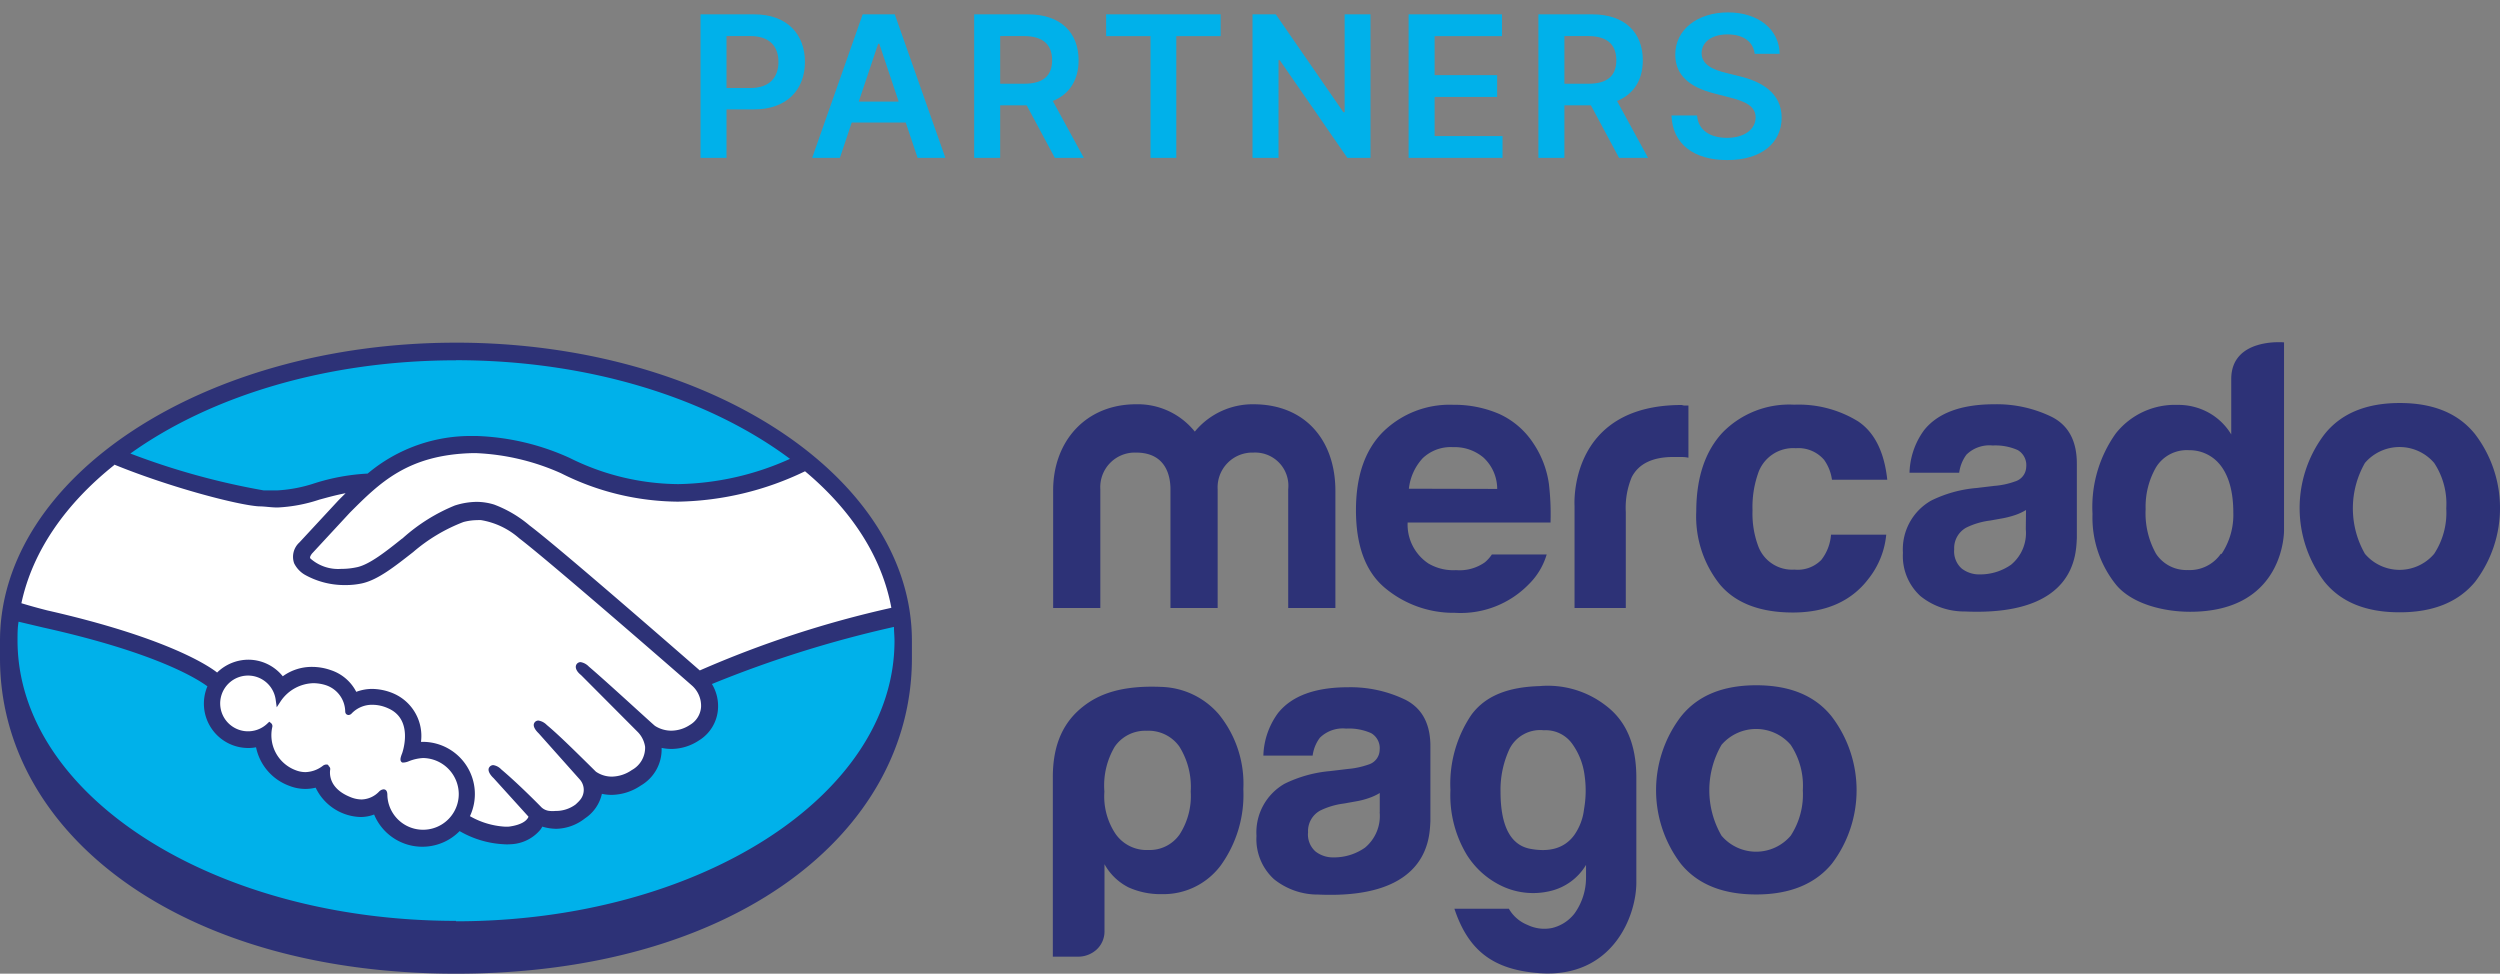
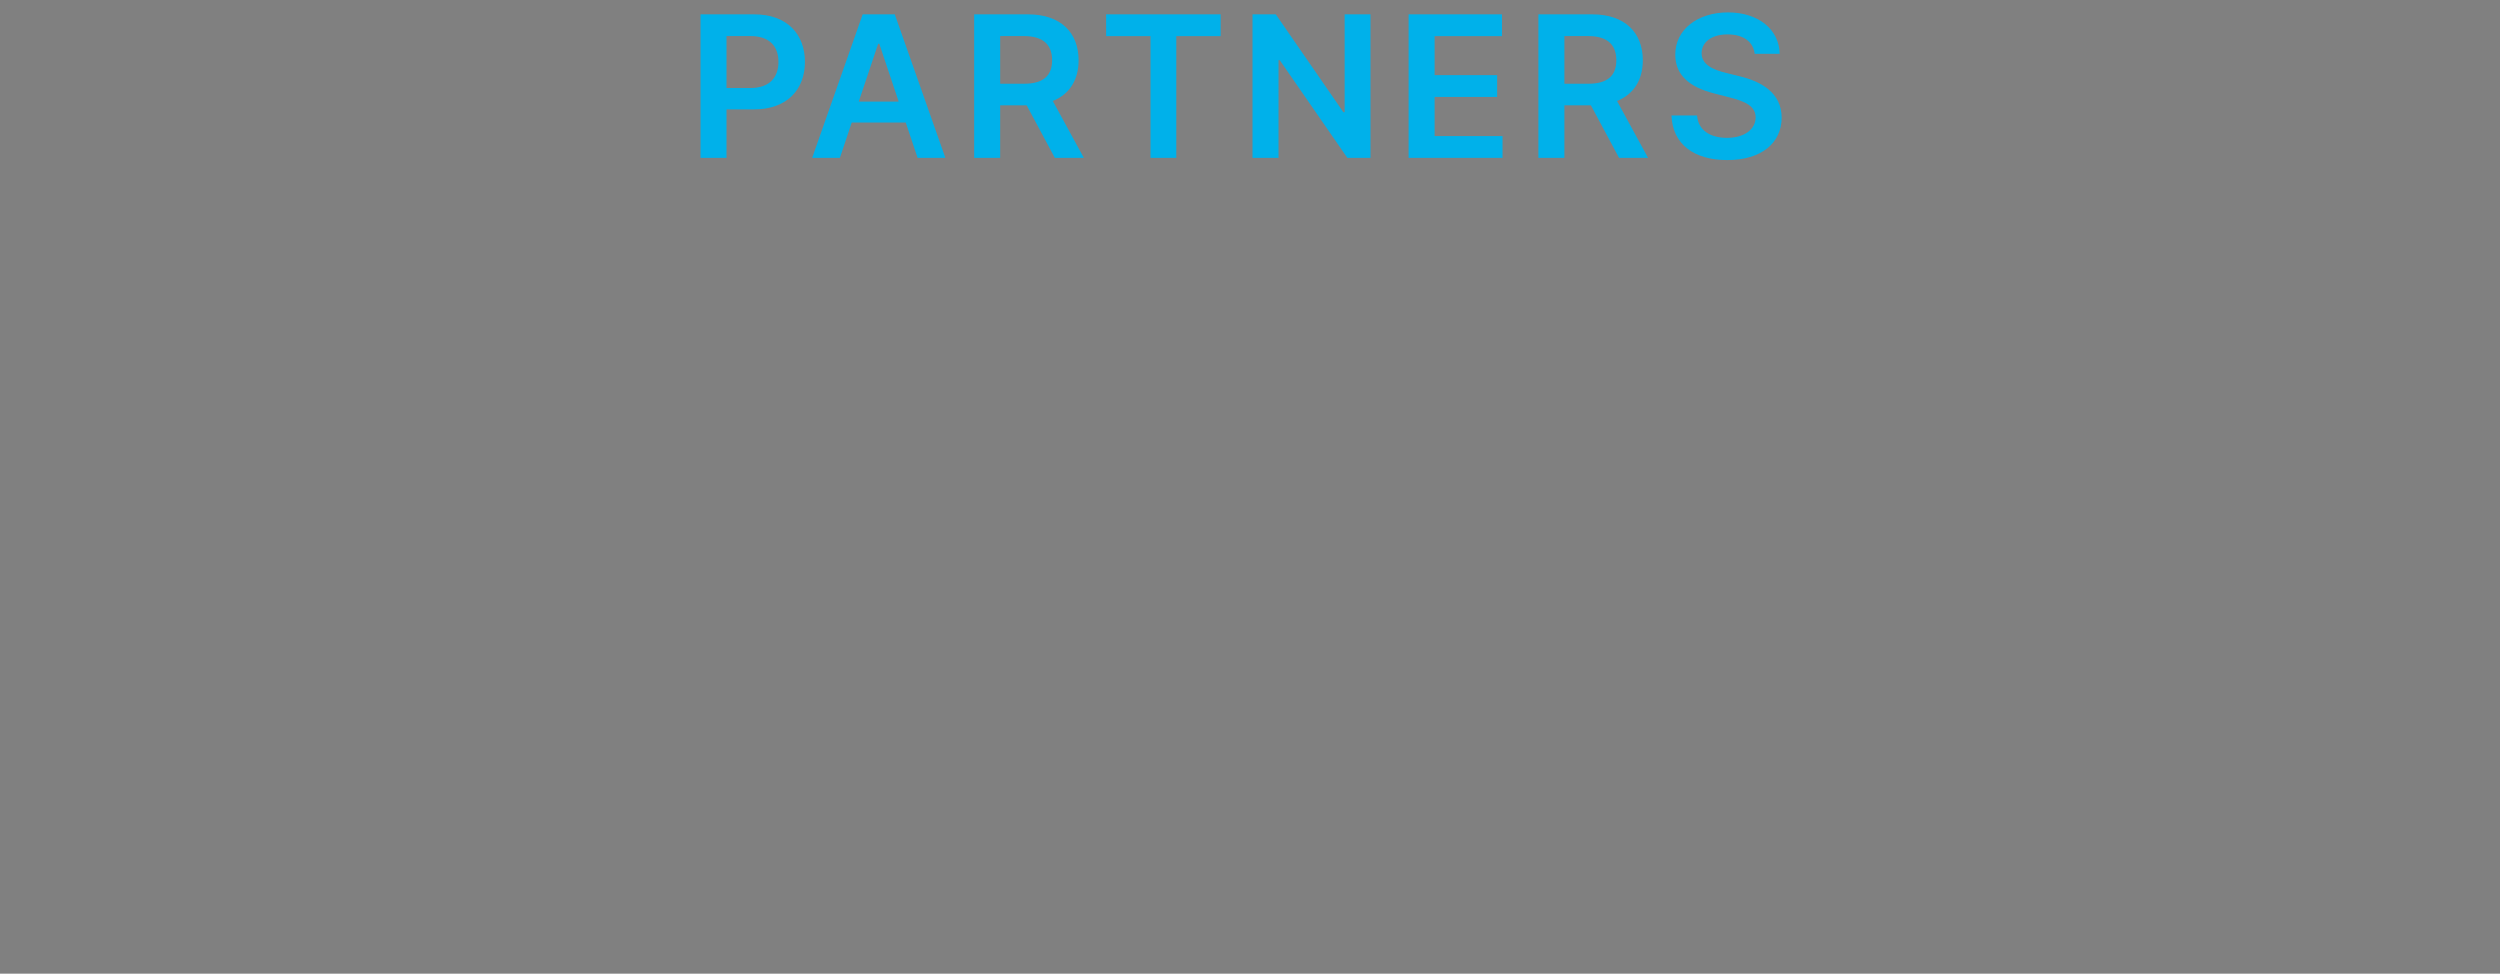
<svg xmlns="http://www.w3.org/2000/svg" width="190" height="74" viewBox="0 0 190 74">
  <rect x="0" y="0" width="190" height="74" fill="#808080" stroke="none" />
  <g fill-rule="nonzero" fill="none">
    <g fill="#00B1EA">
      <path d="M53.238 12h1.977V8.314h2.088c2.52 0 3.872-1.513 3.872-3.612 0-2.082-1.337-3.611-3.846-3.611h-4.09V12zm1.977-5.31V2.741h1.81c1.481 0 2.137.8 2.137 1.96 0 1.162-.656 1.987-2.126 1.987h-1.821zM63.832 12l.9-2.69h4.102l.905 2.69h2.11L68.003 1.09h-2.44L61.723 12h2.109zm1.433-4.277 1.475-4.395h.086L68.3 7.723h-3.036zM74.037 12h1.976V8.005h2.014L80.168 12h2.205l-2.36-4.325c1.284-.517 1.96-1.614 1.96-3.095 0-2.083-1.342-3.49-3.845-3.49h-4.091V12zm1.976-5.636V2.742h1.811c1.476 0 2.136.677 2.136 1.838s-.66 1.784-2.125 1.784h-1.822zM84.066 2.748h3.372V12h1.96V2.748h3.372V1.09h-8.704zM104.157 1.09h-1.965v7.437h-.096L96.96 1.091h-1.769V12h1.977V4.57h.09L102.4 12h1.758zM107.054 12h7.138v-1.657h-5.162V7.366h4.752V5.709h-4.752V2.748h5.12V1.09h-7.096zM116.918 12h1.976V8.005h2.014L123.049 12h2.205l-2.36-4.325c1.284-.517 1.96-1.614 1.96-3.095 0-2.083-1.342-3.49-3.845-3.49h-4.091V12zm1.976-5.636V2.742h1.811c1.476 0 2.136.677 2.136 1.838s-.66 1.784-2.125 1.784h-1.822zM133.355 4.09h1.902c-.038-1.843-1.609-3.148-3.931-3.148-2.29 0-4.011 1.289-4.006 3.217 0 1.566 1.113 2.466 2.908 2.93l1.241.32c1.178.298 1.955.665 1.96 1.512-.005.932-.889 1.556-2.178 1.556-1.236 0-2.195-.554-2.274-1.7h-1.945c.08 2.168 1.694 3.388 4.235 3.388 2.615 0 4.134-1.305 4.139-3.228-.005-1.89-1.566-2.754-3.207-3.143l-1.022-.255c-.895-.213-1.865-.592-1.854-1.502.005-.82.74-1.423 1.976-1.423 1.177 0 1.955.549 2.056 1.476z" />
    </g>
-     <path d="M34.653 26.94c-18.779 0-34.01 9.742-34.01 21.753 0 12.01 15.231 22.697 34.01 22.697 18.778 0 34.01-10.678 34.01-22.697 0-12.019-15.217-21.753-34.01-21.753z" fill="#00B1EA" />
-     <path d="M23.601 41.966s-.349.372-.134.65c.523.674 2.15 1.055 3.792.69.975-.222 2.237-1.214 3.443-2.181a13.86 13.86 0 0 1 3.966-2.507 4.514 4.514 0 0 1 2.872-.08 8.965 8.965 0 0 1 2.618 1.531c2.277 1.714 11.448 9.71 13.035 11.107a87.734 87.734 0 0 1 15.073-4.76c-.675-4.101-3.174-8.02-6.934-11.106-5.283 2.22-12.17 3.546-18.484.468a17.453 17.453 0 0 0-6.815-1.547c-5.006.119-7.18 2.284-9.472 4.577l-2.96 3.158z" fill="#FFF" />
-     <path d="M52.772 52.049c-.111-.095-10.773-9.433-13.2-11.25a5.934 5.934 0 0 0-2.992-1.42c-.48-.035-.963.01-1.428.135a12.94 12.94 0 0 0-3.903 2.325c-1.349 1.079-2.626 2.094-3.808 2.38a6.148 6.148 0 0 1-4.197-.627 1.88 1.88 0 0 1-.698-.793 1.285 1.285 0 0 1 .357-1.397l2.952-3.173 1.039-1.023c-.907.138-1.803.34-2.682.603-1.026.339-2.093.537-3.173.587a30.027 30.027 0 0 1-3.173-.5 52.36 52.36 0 0 1-9.18-3.07C4.499 37.943 1.77 41.767.96 46.059c.603.159 2.174.516 2.586.611 9.472 2.11 12.424 4.276 12.963 4.76a3.134 3.134 0 0 1 4.91.286 3.61 3.61 0 0 1 2.262-.794c.46.007.915.087 1.348.238.856.27 1.55.898 1.904 1.722.415-.186.864-.28 1.317-.278a3.967 3.967 0 0 1 1.587.35 3.356 3.356 0 0 1 1.864 3.752c.124-.009.25-.009.373 0a3.752 3.752 0 0 1 3.308 5.553c.98.599 2.113.902 3.26.872a2.102 2.102 0 0 0 1.532-.666c.095-.135.198-.286.103-.397l-2.673-2.967s-.445-.412-.294-.579c.15-.166.429.072.611.23 1.357 1.143 3.015 2.848 3.015 2.848s.135.238.793.35a2.785 2.785 0 0 0 2.118-.492c.169-.146.325-.305.468-.476a1.412 1.412 0 0 0-.08-1.762l-3.18-3.538s-.453-.412-.294-.579c.159-.167.429.08.619.238.984.793 2.38 2.23 3.72 3.538.914.62 2.123.578 2.991-.103a2.134 2.134 0 0 0 1.103-1.951 2.245 2.245 0 0 0-.666-1.302L44.26 51.24s-.452-.381-.286-.58c.167-.198.428.072.611.23 1.357 1.143 5.03 4.507 5.03 4.507.884.57 2.026.548 2.887-.056.55-.323.905-.896.952-1.531a2.142 2.142 0 0 0-.682-1.761z" fill="#FFF" />
-     <path d="M32.098 57.475c-.5.067-.995.179-1.476.333-.047 0 .04-.293.104-.452.063-.159.936-2.769-1.19-3.681a2.499 2.499 0 0 0-2.96.444c-.087.095-.126.088-.134 0a2.38 2.38 0 0 0-1.65-2.173 3.173 3.173 0 0 0-3.618 1.293 2.309 2.309 0 1 0-.69 1.975v.08a3.054 3.054 0 0 0 1.912 3.514c.757.29 1.611.157 2.245-.35.19-.126.214-.079.19.104-.08.531 0 1.69 1.634 2.34a2.07 2.07 0 0 0 2.428-.452c.206-.19.262-.159.27.135a2.927 2.927 0 1 0 2.935-3.07v-.04z" fill="#FFF" />
-     <path d="M34.653 26.043C15.517 26.043 0 36.222 0 48.71v1.317C0 63.274 13.566 74 34.653 74c21.221 0 34.652-10.726 34.652-23.974V48.7c0-12.48-15.517-22.658-34.652-22.658zm33.09 20.151a79.333 79.333 0 0 0-14.558 4.76c-3.293-2.872-10.885-9.472-12.94-11.02a9.1 9.1 0 0 0-2.689-1.586 4.498 4.498 0 0 0-1.317-.206c-.569.006-1.133.1-1.674.277A13.598 13.598 0 0 0 30.6 40.91l-.072.048c-1.19.952-2.427 1.928-3.363 2.142a5.553 5.553 0 0 1-1.238.135 3.173 3.173 0 0 1-2.34-.793c-.056-.08 0-.199.119-.365l2.887-3.118c2.27-2.27 4.403-4.403 9.33-4.522h.246c2.235.094 4.433.613 6.473 1.531a20 20 0 0 0 8.878 2.158 23.006 23.006 0 0 0 9.662-2.309c3.523 2.943 5.847 6.506 6.561 10.377zm-33.09-18.818c10.154 0 19.246 2.912 25.386 7.497a21.42 21.42 0 0 1-8.489 1.92 18.762 18.762 0 0 1-8.258-1.991 18.556 18.556 0 0 0-7.045-1.666h-.278a12.17 12.17 0 0 0-8.028 2.856 16.001 16.001 0 0 0-4.014.73c-.914.306-1.863.49-2.825.547h-1.07a55.097 55.097 0 0 1-10.123-2.8c6.077-4.356 14.914-7.085 24.744-7.085v-.008zM8.687 35.31c4.22 1.721 9.353 3.07 10.98 3.173.452 0 .936.087 1.42.087a11.725 11.725 0 0 0 3.173-.595c.61-.166 1.293-.357 2.007-.492-.19.19-.38.373-.571.571l-2.943 3.174c-.44.4-.597 1.026-.397 1.586.177.356.452.653.793.857.95.537 2.027.81 3.118.794.416.002.83-.04 1.238-.127 1.23-.27 2.522-1.31 3.895-2.38a12.931 12.931 0 0 1 3.824-2.285 4.22 4.22 0 0 1 1.07-.143c.09-.009.18-.009.27 0a5.831 5.831 0 0 1 2.896 1.38c2.38 1.81 13.09 11.147 13.185 11.242.432.412.664.99.635 1.587a1.714 1.714 0 0 1-.849 1.356 2.602 2.602 0 0 1-1.404.436 2.3 2.3 0 0 1-1.238-.357c-.04 0-3.697-3.38-5.037-4.514a1.134 1.134 0 0 0-.627-.34.38.38 0 0 0-.278.126c-.214.262 0 .619.31.857l4.276 4.292c.32.31.528.717.595 1.158a1.936 1.936 0 0 1-1.008 1.77 2.745 2.745 0 0 1-1.515.5 2.134 2.134 0 0 1-1.214-.374l-.61-.603c-1.12-1.102-2.278-2.245-3.127-2.95a1.134 1.134 0 0 0-.634-.334.35.35 0 0 0-.27.119c-.095.111-.159.293.08.619.064.085.136.164.214.238l3.117 3.498a1.19 1.19 0 0 1 .072 1.5l-.111.135a4.58 4.58 0 0 1-.286.277 2.523 2.523 0 0 1-1.523.484 2.213 2.213 0 0 1-.428 0 1.055 1.055 0 0 1-.611-.254l-.04-.04c-.167-.174-1.745-1.776-3.038-2.863a1.063 1.063 0 0 0-.603-.326.365.365 0 0 0-.278.127c-.254.278.127.706.293.857l2.658 2.935a.5.5 0 0 1-.103.175c-.095.127-.413.452-1.388.58a2.499 2.499 0 0 1-.357 0 6.077 6.077 0 0 1-2.602-.794 3.967 3.967 0 0 0-3.578-5.649h-.143a3.514 3.514 0 0 0-2.047-3.657 4.236 4.236 0 0 0-1.658-.365 3.42 3.42 0 0 0-1.214.222 3.34 3.34 0 0 0-1.935-1.65 4.276 4.276 0 0 0-1.428-.246 3.729 3.729 0 0 0-2.222.714 3.364 3.364 0 0 0-2.61-1.261 3.411 3.411 0 0 0-2.38.976c-.793-.627-4.11-2.722-12.9-4.72a44.716 44.716 0 0 1-1.975-.548c.841-3.943 3.348-7.545 7.06-10.504v-.031zm16.295 22.88-.095-.088h-.096a.492.492 0 0 0-.27.11c-.378.292-.839.455-1.316.469a2.07 2.07 0 0 1-.73-.143 2.84 2.84 0 0 1-1.777-3.3.294.294 0 0 0-.087-.27l-.143-.119-.135.127a2.118 2.118 0 1 1 .619-1.793l.08.571.316-.484a3.102 3.102 0 0 1 2.468-1.348c.312.003.622.05.92.143a2.142 2.142 0 0 1 1.5 1.99c0 .27.221.286.253.286a.35.35 0 0 0 .246-.127c.415-.429.99-.665 1.587-.65.403.005.8.094 1.166.262 1.991.857 1.087 3.38 1.079 3.411-.167.413-.183.603 0 .714h.135c.131-.013.26-.048.38-.103.34-.135.699-.216 1.064-.238a2.753 2.753 0 0 1 2.72 2.721 2.714 2.714 0 0 1-5.426.119c0-.127 0-.46-.293-.46a.54.54 0 0 0-.333.167c-.347.37-.827.586-1.333.602-.3-.005-.597-.07-.873-.19-1.547-.627-1.586-1.69-1.507-2.118a.301.301 0 0 0-.12-.23v-.032zm9.67 11.796c-18.405 0-33.32-9.52-33.32-21.325 0-.476 0-.944.08-1.412l1.912.452c8.973 2 11.9 4.07 12.44 4.459a3.372 3.372 0 0 0 3.078 4.688c.207.003.414-.016.618-.055A3.967 3.967 0 0 0 22 59.728c.382.15.788.228 1.198.23.267 0 .533-.032.793-.095a3.903 3.903 0 0 0 3.412 2.23c.352 0 .702-.065 1.03-.191a3.967 3.967 0 0 0 6.498 1.261 7.41 7.41 0 0 0 3.356 1c.169.013.339.013.508 0a3.094 3.094 0 0 0 2.277-1.11c.054-.073.102-.15.142-.23.35.107.713.163 1.08.166.788-.023 1.548-.301 2.165-.794a3.023 3.023 0 0 0 1.285-1.864c.237.052.48.078.722.08a4.03 4.03 0 0 0 2.23-.707 3.173 3.173 0 0 0 1.586-2.864c.243.052.49.079.738.08a3.816 3.816 0 0 0 2.094-.643 3.038 3.038 0 0 0 1.452-2.38 3.237 3.237 0 0 0-.46-1.912 86.362 86.362 0 0 1 13.836-4.34c0 .35.04.707.04 1.064 0 11.765-14.923 21.309-33.328 21.309v-.032zM188.114 33.009c-1.262-1.587-3.174-2.38-5.728-2.38-2.555 0-4.467.793-5.728 2.38a9.258 9.258 0 0 0 0 11.202c1.259 1.555 3.168 2.33 5.728 2.324 2.562 0 4.466-.793 5.728-2.324a9.258 9.258 0 0 0 0-11.202zm-3.118 9.083a3.451 3.451 0 0 1-5.26 0 6.957 6.957 0 0 1 0-6.91 3.467 3.467 0 0 1 5.26 0 5.617 5.617 0 0 1 .92 3.452 5.696 5.696 0 0 1-.92 3.458zM155.952 31.692a9.52 9.52 0 0 0-4.379-.968c-2.523 0-4.308.666-5.347 1.975a5.736 5.736 0 0 0-1.103 3.23h3.776c.063-.501.255-.977.556-1.381a2.491 2.491 0 0 1 1.991-.69 4.173 4.173 0 0 1 1.904.349c.444.26.695.757.643 1.27-.01.513-.35.962-.841 1.11a5.99 5.99 0 0 1-1.587.34l-1.34.16a9.591 9.591 0 0 0-3.46.96 4.252 4.252 0 0 0-2.142 3.966 4.117 4.117 0 0 0 1.333 3.292 5.307 5.307 0 0 0 3.372 1.167c8.544.38 8.44-4.499 8.512-5.554v-5.616c.016-1.751-.613-2.954-1.888-3.61zm-1.991 8.52a3.126 3.126 0 0 1-1.119 2.706 4.094 4.094 0 0 1-2.38.737 2.158 2.158 0 0 1-1.38-.452 1.745 1.745 0 0 1-.563-1.452 1.777 1.777 0 0 1 .928-1.658 5.728 5.728 0 0 1 1.8-.531l.89-.159a6.942 6.942 0 0 0 1.046-.27c.277-.096.543-.22.794-.373l-.016 1.452zM136.484 34.064a2.57 2.57 0 0 1 2.15.889c.317.446.522.964.595 1.507h4.204c-.23-2.126-.975-3.61-2.229-4.443a8.616 8.616 0 0 0-4.847-1.261 7.076 7.076 0 0 0-5.458 2.134c-1.317 1.428-1.978 3.42-1.983 5.974a8.282 8.282 0 0 0 1.793 5.553c1.19 1.42 3.062 2.134 5.553 2.134 2.49 0 4.442-.849 5.736-2.555a6.347 6.347 0 0 0 1.356-3.363h-4.197a3.546 3.546 0 0 1-.737 1.92 2.515 2.515 0 0 1-2.047.737 2.745 2.745 0 0 1-2.777-1.864 7.053 7.053 0 0 1-.404-2.634 7.727 7.727 0 0 1 .404-2.76 2.816 2.816 0 0 1 2.888-1.968zM127.805 30.78c-8.647 0-8.14 7.655-8.14 7.655v7.775h3.896v-7.29a6.045 6.045 0 0 1 .452-2.658c.529-1.021 1.586-1.532 3.173-1.532h.468c.199 0 .405 0 .667.056v-3.967h-.342l-.174-.04zM116.524 33.675a6.124 6.124 0 0 0-2.578-2.213 8.584 8.584 0 0 0-3.499-.698 7.22 7.22 0 0 0-5.34 2.062c-1.369 1.376-2.054 3.356-2.054 5.942 0 2.761.76 4.752 2.277 5.974a8.124 8.124 0 0 0 5.252 1.833 7.227 7.227 0 0 0 5.609-2.174 5.252 5.252 0 0 0 1.356-2.26h-4.165a2.808 2.808 0 0 1-.531.594 3.332 3.332 0 0 1-2.19.595 3.729 3.729 0 0 1-2.094-.5 3.546 3.546 0 0 1-1.587-3.118h10.86c.033-.988-.01-1.977-.126-2.959a7.37 7.37 0 0 0-1.19-3.078zm-9.449 3.467a4.078 4.078 0 0 1 1.04-2.308 3.086 3.086 0 0 1 2.324-.85 3.38 3.38 0 0 1 2.309.794 3.253 3.253 0 0 1 1.039 2.38l-6.712-.016zM95.255 30.724a5.696 5.696 0 0 0-4.45 2.079 5.553 5.553 0 0 0-4.46-2.079c-3.831 0-6.306 2.816-6.306 6.545v8.94h3.586v-9.027a2.626 2.626 0 0 1 2.72-2.785c2.38 0 2.61 1.96 2.61 2.785v9.028h3.587v-9.028a2.642 2.642 0 0 1 2.72-2.785 2.523 2.523 0 0 1 2.642 2.785v9.028h3.586v-8.941c-.016-3.848-2.324-6.545-6.235-6.545zM169.574 28.812v4.205a4.601 4.601 0 0 0-1.706-1.65 4.76 4.76 0 0 0-2.38-.595 5.728 5.728 0 0 0-4.697 2.181 9.639 9.639 0 0 0-1.76 6.109 8.132 8.132 0 0 0 1.816 5.41c1.19 1.405 3.53 2.023 5.6 2.023 7.236 0 7.14-6.195 7.14-6.195V26.02s-4.013-.381-4.013 2.792zm-.794 13.28a2.872 2.872 0 0 1-2.515 1.23 2.76 2.76 0 0 1-2.403-1.23 6.299 6.299 0 0 1-.794-3.41c-.034-1.112.24-2.21.794-3.174a2.745 2.745 0 0 1 2.507-1.293 2.975 2.975 0 0 1 1.975.714c.92.793 1.388 2.19 1.388 4.022a5.37 5.37 0 0 1-.888 3.141h-.064zM88.329 52.207c-3.229-.15-4.871.62-5.934 1.428-1.468 1.119-2.38 2.777-2.38 5.427v13.645h1.904a2.08 2.08 0 0 0 1.396-.516c.403-.358.632-.873.627-1.412v-5.1a4.292 4.292 0 0 0 1.84 1.768 5.95 5.95 0 0 0 2.54.508 5.434 5.434 0 0 0 4.442-2.166 9.179 9.179 0 0 0 1.73-5.807 8.37 8.37 0 0 0-1.857-5.688 5.982 5.982 0 0 0-4.308-2.087zm1.333 11.194a2.769 2.769 0 0 1-2.38 1.198 2.872 2.872 0 0 1-2.483-1.198 5.125 5.125 0 0 1-.865-3.244 5.775 5.775 0 0 1 .793-3.42 2.816 2.816 0 0 1 2.42-1.198 2.872 2.872 0 0 1 2.483 1.198 5.767 5.767 0 0 1 .865 3.42 5.395 5.395 0 0 1-.833 3.244zM122.037 53.62A7.195 7.195 0 0 0 117 52.144c-2.38.071-4.11.73-5.18 2.19a9.377 9.377 0 0 0-1.587 5.711 8.774 8.774 0 0 0 1.214 4.871 6.347 6.347 0 0 0 2.919 2.523 5.553 5.553 0 0 0 3.427.286 4.308 4.308 0 0 0 2.745-1.991v.952a4.665 4.665 0 0 1-.873 2.737 3.062 3.062 0 0 1-1.697 1.102c-.633.132-1.29.05-1.873-.23a2.848 2.848 0 0 1-1.42-1.23h-4.14c1.07 3.221 2.99 4.642 6.457 4.895 5.553.397 7.37-4.331 7.37-6.886v-7.996c-.008-2.65-.865-4.356-2.325-5.458zm-1.65 7.877a4.268 4.268 0 0 1-.737 1.96c-.714.983-1.833 1.333-3.34 1.055-1.508-.278-2.27-1.738-2.27-4.348a7.37 7.37 0 0 1 .683-3.244 2.61 2.61 0 0 1 2.61-1.42 2.475 2.475 0 0 1 2.15 1.023c.499.692.82 1.495.936 2.34a8.124 8.124 0 0 1-.032 2.634zM106.845 53.199a9.56 9.56 0 0 0-4.379-.968c-2.523 0-4.305.659-5.347 1.976a5.736 5.736 0 0 0-1.103 3.22h3.745c.062-.495.254-.966.555-1.364a2.491 2.491 0 0 1 1.991-.69 4.15 4.15 0 0 1 1.904.349c.444.26.695.757.643 1.27-.01.513-.35.962-.84 1.11a6.347 6.347 0 0 1-1.588.34l-1.332.16a9.774 9.774 0 0 0-3.46.96 4.252 4.252 0 0 0-2.141 3.966 4.117 4.117 0 0 0 1.333 3.292 5.307 5.307 0 0 0 3.371 1.167c8.528.38 8.441-4.499 8.513-5.554v-5.616c.026-1.746-.595-2.952-1.865-3.618zm-1.991 8.52a3.126 3.126 0 0 1-1.119 2.706 4.094 4.094 0 0 1-2.38.737 2.158 2.158 0 0 1-1.38-.452 1.722 1.722 0 0 1-.563-1.452 1.777 1.777 0 0 1 .928-1.658 5.728 5.728 0 0 1 1.793-.531l.888-.159a6.045 6.045 0 0 0 1.048-.27 4.18 4.18 0 0 0 .793-.372v1.46l-.008-.009zM139.213 54.46c-1.261-1.586-3.173-2.38-5.736-2.38-2.562 0-4.466.794-5.728 2.38a9.242 9.242 0 0 0 0 11.194c1.262 1.547 3.174 2.325 5.728 2.325 2.555 0 4.467-.794 5.736-2.325a9.242 9.242 0 0 0 0-11.194zm-3.118 9.052a3.451 3.451 0 0 1-5.26 0 6.886 6.886 0 0 1 0-6.902 3.467 3.467 0 0 1 5.26 0 5.617 5.617 0 0 1 .92 3.451 5.744 5.744 0 0 1-.92 3.451z" fill="#2D3277" />
  </g>
</svg>